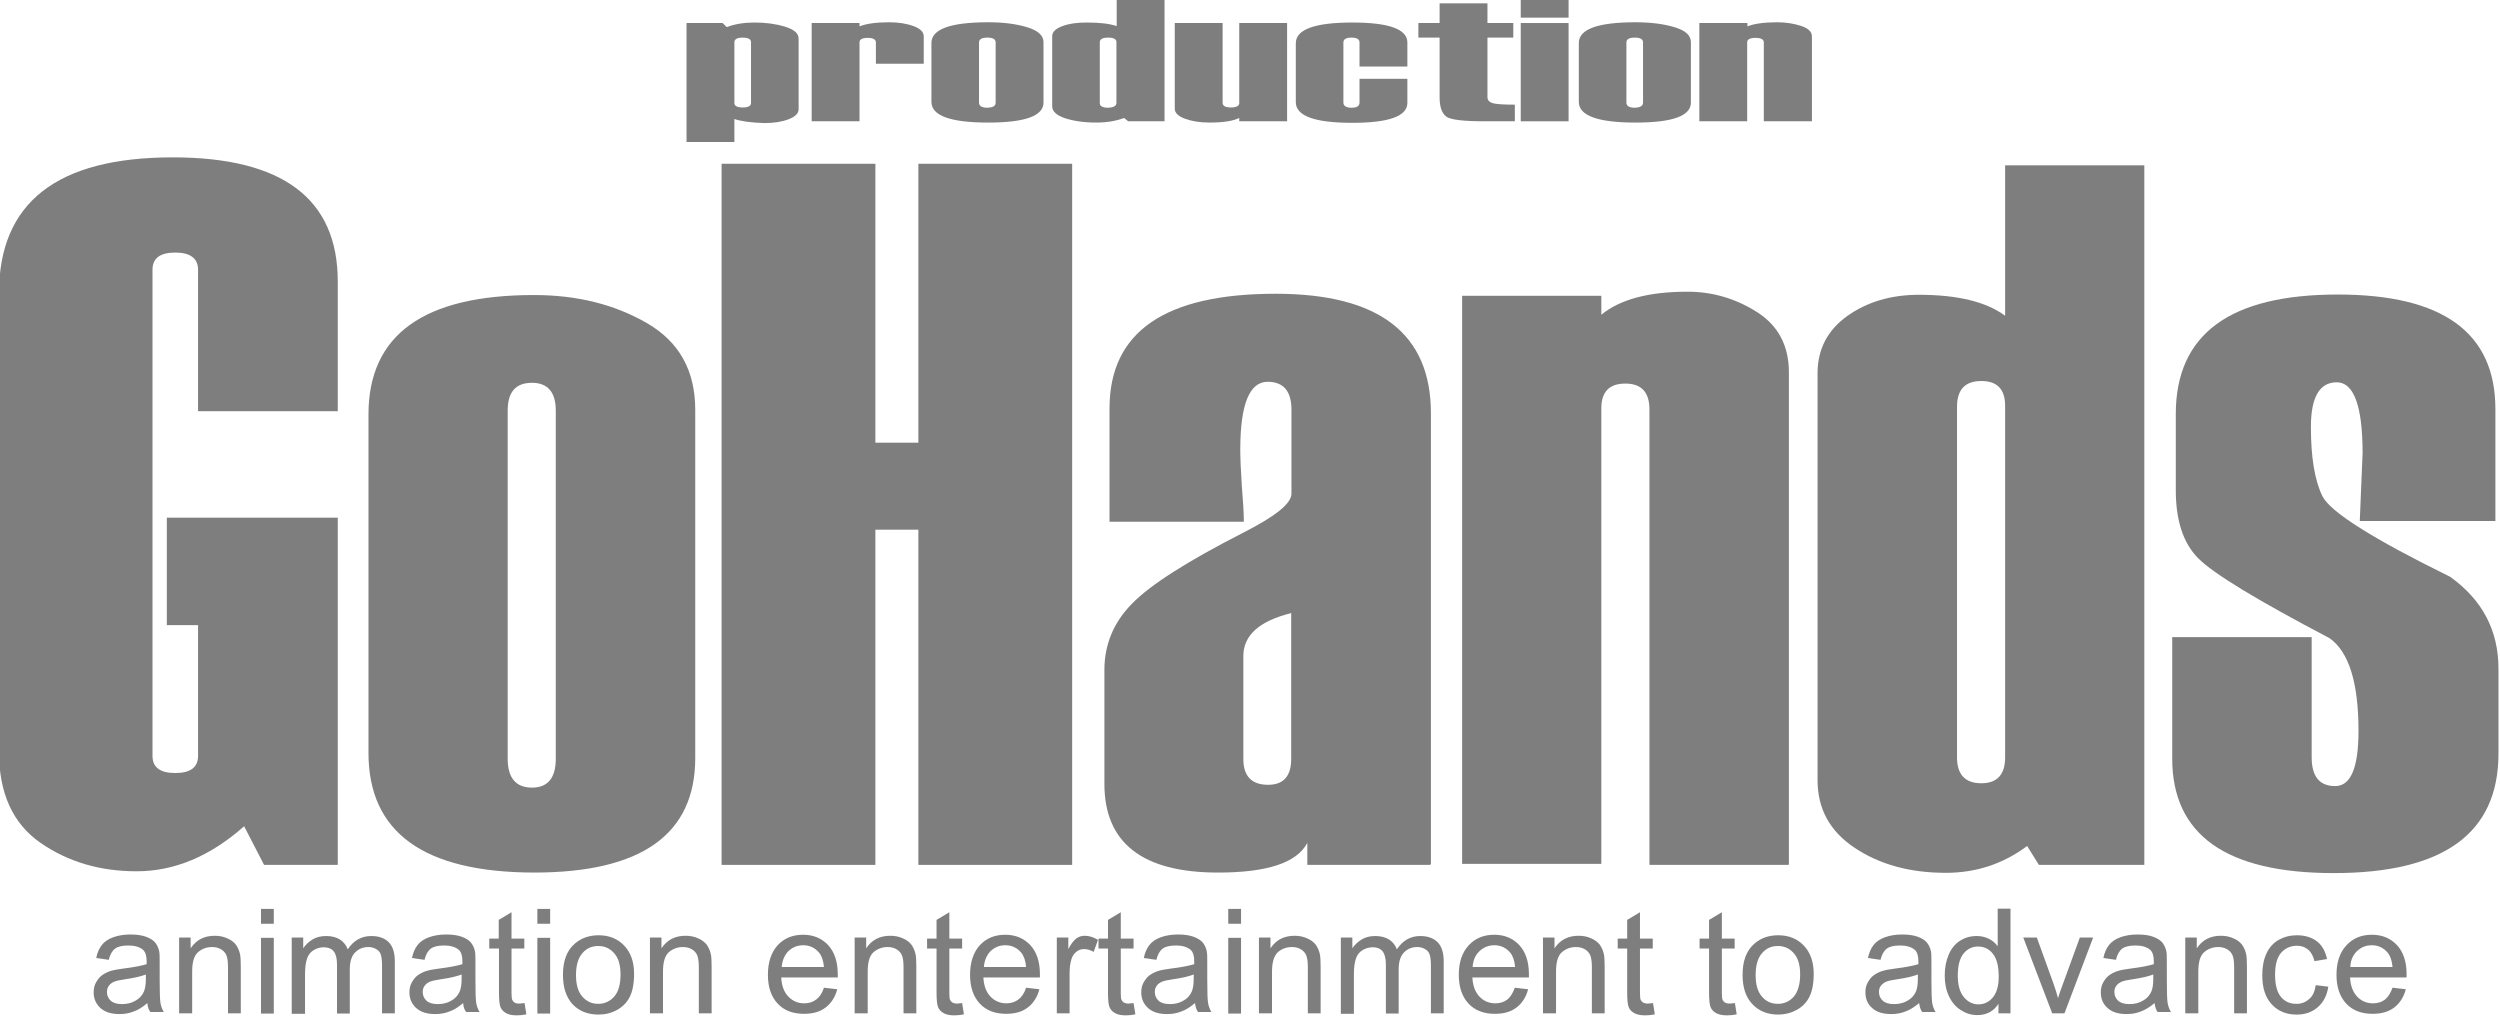
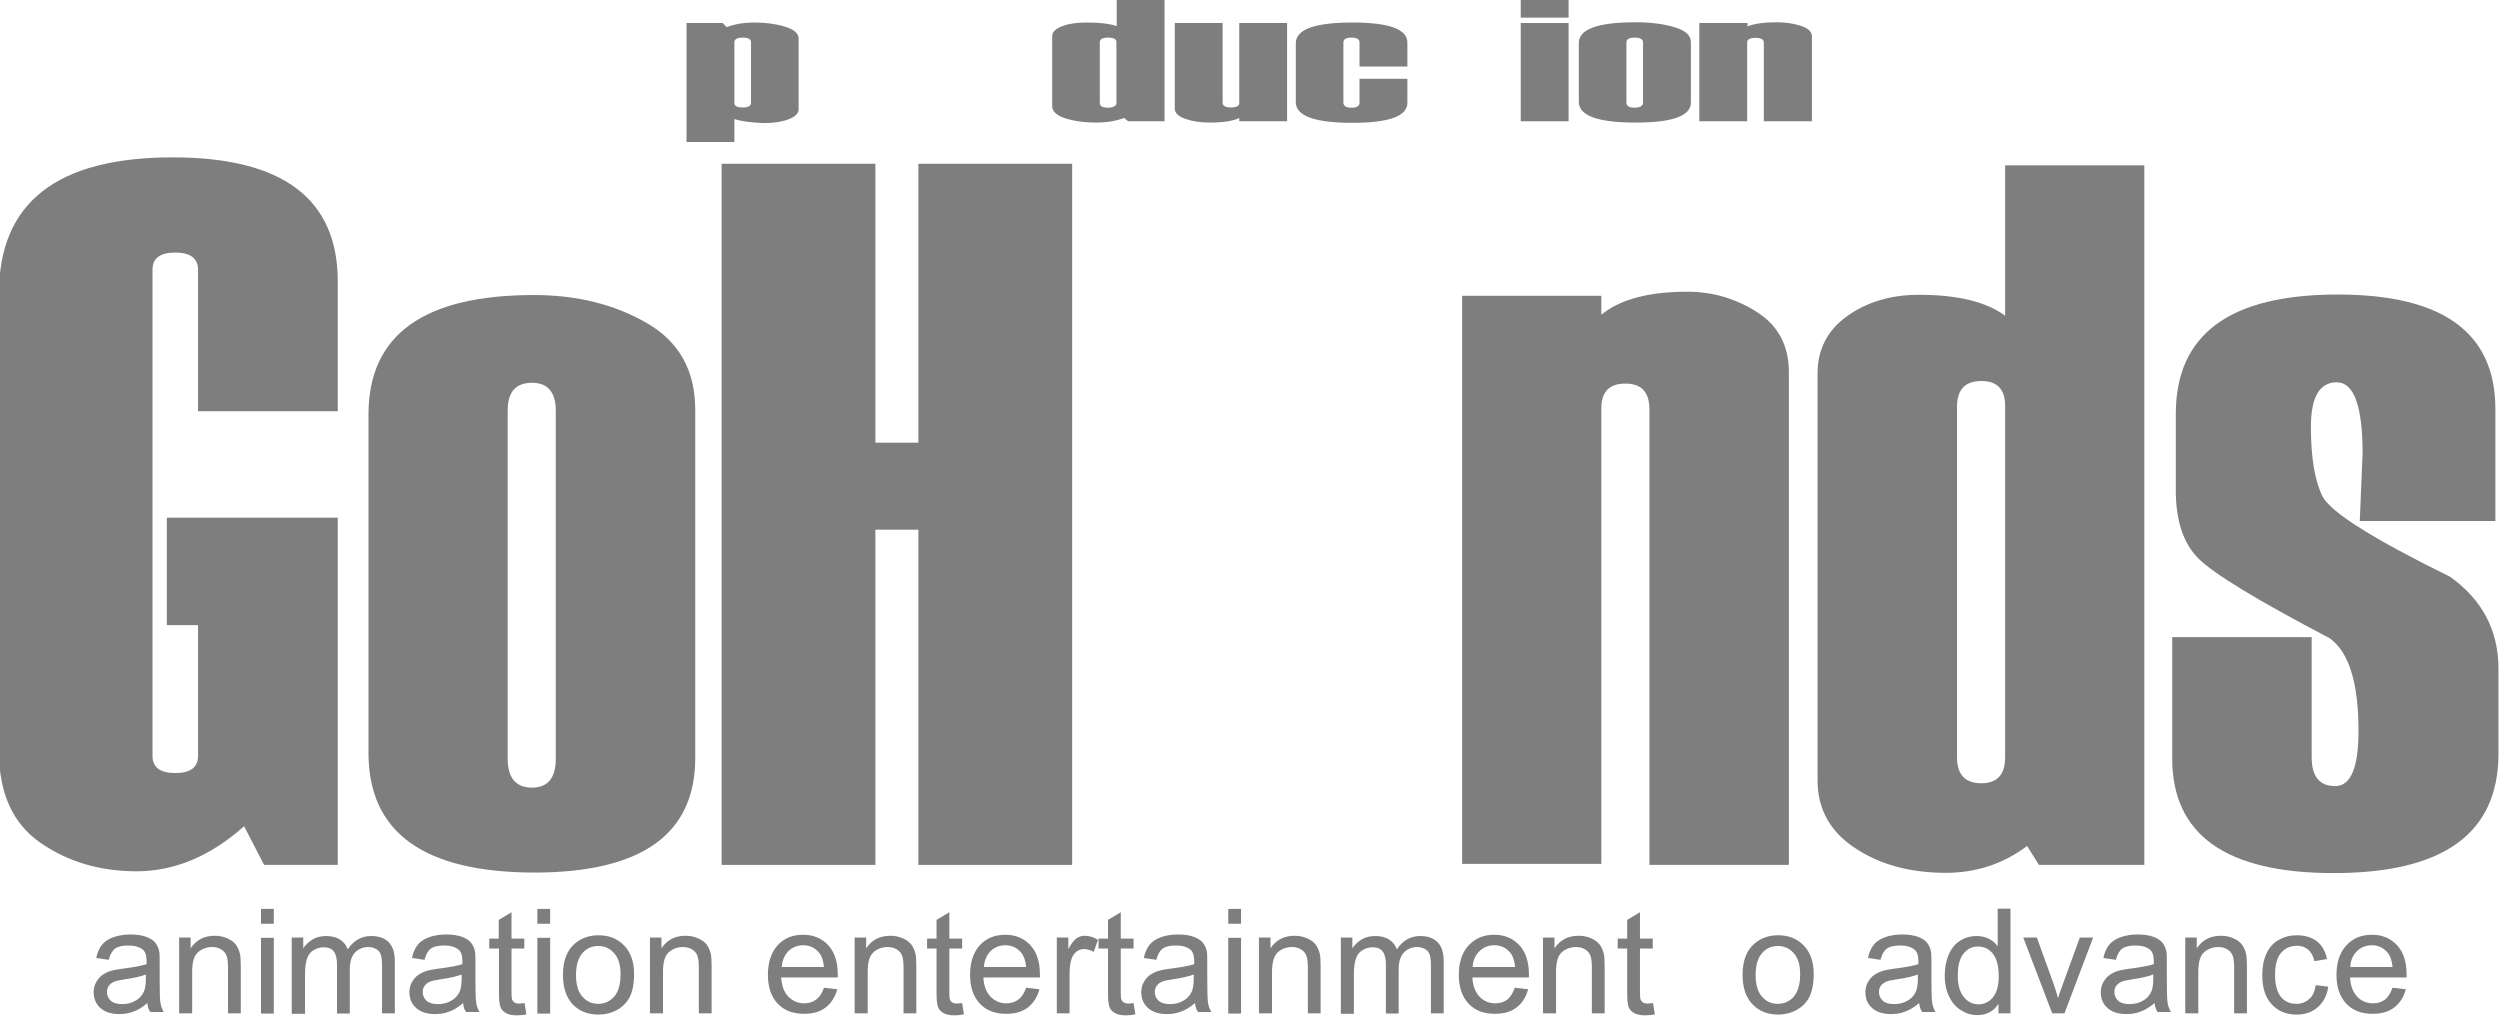
<svg xmlns="http://www.w3.org/2000/svg" style="enable-background:new 0 0 976.7 396.7" version="1.1" viewBox="0 0 977 397" xml:space="preserve">
  <title>GoHands logo</title>
  <style type="text/css">
	.st0{fill:#7E7E7E;}
</style>
  <path class="st0" d="m132 338h-28.8l-7.8-15.1c-13.2 11.7-27.2 17.6-42 17.6-14.4 0-26.9-3.7-37.7-11.2-10.7-7.5-16.1-19.3-16.1-35.6v-179c0-35.5 22.6-53.2 67.9-53.2 43 0 64.5 16.2 64.5 48.5v50.7h-54.6v-55.3c0-4.4-3-6.7-8.9-6.7s-8.9 2.2-8.9 6.7v190c0 4.5 3 6.7 8.9 6.7s8.9-2.2 8.9-6.7v-51.1h-12.2v-42h66.8v136z" />
  <path class="st0" d="m144 295v-133c0-31.2 21.6-46.7 64.7-46.7 16.7 0 31.3 3.6 44 10.9s19 18.6 19 34v136c0 29.9-21 44.8-63 44.8-43.2-0.1-64.7-15.7-64.7-46.8zm73.2 1.5v-136c0-7.2-3.1-10.9-9.3-10.9-6.4 0-9.5 3.6-9.5 10.9v136c0 7.5 3.2 11.3 9.5 11.3 6.2 0 9.3-3.8 9.3-11.3z" />
  <path class="st0" d="m419 338h-60.1v-131h-16.8v131h-60.1v-274h60.1v109h16.8v-109h60.1v274z" />
-   <path class="st0" d="m559 338h-48.1v-8.6c-4.1 7.8-15.7 11.6-34.9 11.6-29.6 0-44.4-11.6-44.4-34.7v-44.5c0-9.9 3.6-18.6 10.8-25.9 7.2-7.4 21.7-16.6 43.4-27.7 12.6-6.4 18.9-11.4 18.9-15.3v-32.8c0-7.2-3.1-10.9-9.3-10.9-7.1 0-10.7 8.8-10.7 26.5 0 3.2 0.2 7.9 0.6 14.1 0.5 6.2 0.8 10.9 0.8 14.1h-52.5v-44.3c0-29.9 21.6-44.8 64.9-44.8 40.5 0 60.7 15.6 60.7 46.7v176zm-54.4-41.4v-57c-12.5 3.1-18.7 8.7-18.7 16.8v40.2c0 6.7 3.2 10.1 9.7 10.1 6 0 9-3.4 9-10.1z" />
  <path class="st0" d="m699 338h-54.4v-178c0-6.7-3.1-10.1-9.4-10.1s-9.4 3.2-9.4 9.7v178h-54.4v-222h54.4v7.4c7.3-6 18.5-9 33.7-9 9.8 0 18.9 2.7 27.2 8s12.4 13.2 12.4 23.5v192z" />
  <path class="st0" d="m838 338h-41.2l-4.6-7.4c-9.3 7-19.9 10.5-31.8 10.5-13.9 0-25.7-3.2-35.5-9.7s-14.6-15.3-14.6-26.5v-159c0-9.4 3.9-16.9 11.6-22.4s17.1-8.3 28-8.3c15 0 26.3 2.7 33.7 8.2v-58.8h54.4v274zm-54.4-41.4v-138c0-6.5-3.1-9.7-9.3-9.7-6.4 0-9.5 3.4-9.5 10.1v137c0 6.7 3.2 10.1 9.5 10.1 6.2 0 9.3-3.4 9.3-10.1z" />
  <path class="st0" d="m849 249h54.4v46.9c0 7.5 3 11.3 9.2 11.3 6.1 0 9.1-7.2 9.1-21.6 0-18.7-3.7-30.8-11.3-36.2-28.4-14.9-45.5-25.3-51.3-31.2-5.9-5.9-8.8-14.8-8.8-26.6v-29.8c0-31.2 21.1-46.7 63.3-46.7 41.1 0 61.6 14.9 61.6 44.8v43.7h-53l1.1-26.5c0-18.4-3.4-27.7-10.1-27.7s-10.1 5.8-10.1 17.4c0 12 1.5 21 4.5 27.1s19.6 16.6 49.9 31.5c12.6 9 18.9 21 18.9 35.9v33.2c0 31.2-21.5 46.7-64.4 46.7-42 0-63.1-14.9-63.1-44.8v-47.4z" />
  <path class="st0" d="m57.6 392c-1.9 1.6-3.6 2.7-5.4 3.3-1.7 0.7-3.6 1-5.5 1-3.3 0-5.7-0.8-7.5-2.4-1.7-1.6-2.6-3.6-2.6-6.1 0-1.5 0.3-2.8 1-4s1.5-2.2 2.6-2.9 2.3-1.3 3.6-1.6c1-0.3 2.5-0.5 4.5-0.8 4.1-0.5 7-1.1 9-1.7v-1.3c0-2-0.5-3.5-1.4-4.3-1.3-1.1-3.2-1.7-5.7-1.7-2.4 0-4.1 0.4-5.2 1.2s-2 2.3-2.5 4.4l-4.9-0.7c0.4-2.1 1.2-3.8 2.2-5.1s2.5-2.3 4.4-3 4.2-1.1 6.7-1.1 4.6 0.3 6.2 0.9 2.7 1.3 3.5 2.2c0.7 0.9 1.3 2 1.6 3.4 0.2 0.9 0.2 2.4 0.2 4.6v6.7c0 4.7 0.1 7.6 0.3 8.9 0.2 1.2 0.6 2.4 1.3 3.6h-5.2c-0.8-0.9-1.1-2.1-1.2-3.5zm-0.5-11.2c-1.8 0.7-4.6 1.4-8.2 1.9-2.1 0.3-3.5 0.6-4.4 1s-1.5 0.9-2 1.6-0.7 1.5-0.7 2.4c0 1.3 0.5 2.5 1.5 3.4s2.5 1.3 4.4 1.3 3.7-0.4 5.2-1.3c1.5-0.8 2.6-2 3.3-3.5 0.5-1.1 0.8-2.8 0.8-5v-1.8z" />
  <path class="st0" d="m70 396v-29.6h4.5v4.2c2.2-3.3 5.3-4.9 9.4-4.9 1.8 0 3.4 0.3 4.9 1 1.5 0.6 2.6 1.5 3.4 2.5 0.7 1 1.3 2.3 1.6 3.7 0.2 0.9 0.3 2.6 0.3 4.9v18.2h-5v-18c0-2-0.2-3.6-0.6-4.6s-1.1-1.8-2.1-2.4-2.2-0.9-3.5-0.9c-2.1 0-4 0.7-5.5 2-1.6 1.4-2.3 3.9-2.3 7.7v16.2h-5.1z" />
  <path class="st0" d="m102 361v-5.8h5v5.8h-5zm0 35.1v-29.6h5v29.6h-5z" />
  <path class="st0" d="m114 396v-29.6h4.5v4.2c0.9-1.4 2.2-2.6 3.7-3.5s3.3-1.3 5.3-1.3c2.2 0 4 0.5 5.4 1.4s2.4 2.2 3 3.8c2.3-3.5 5.4-5.2 9.2-5.2 2.9 0 5.2 0.8 6.8 2.4s2.4 4.1 2.4 7.5v20.3h-5v-18.7c0-2-0.2-3.4-0.5-4.3s-0.9-1.6-1.8-2.1-1.9-0.8-3-0.8c-2.1 0-3.8 0.7-5.2 2.1s-2.1 3.6-2.1 6.7v17.2h-5v-19.2c0-2.2-0.4-3.9-1.2-5s-2.2-1.7-4-1.7c-1.4 0-2.7 0.4-3.9 1.1s-2.1 1.8-2.6 3.3c-0.5 1.4-0.8 3.5-0.8 6.2v15.4h-5.2z" />
  <path class="st0" d="m181 392c-1.9 1.6-3.6 2.7-5.4 3.3-1.7 0.7-3.6 1-5.5 1-3.3 0-5.7-0.8-7.5-2.4-1.7-1.6-2.6-3.6-2.6-6.1 0-1.5 0.3-2.8 1-4s1.5-2.2 2.6-2.9 2.3-1.3 3.6-1.6c1-0.3 2.5-0.5 4.5-0.8 4.1-0.5 7-1.1 9-1.7v-1.3c0-2-0.5-3.5-1.4-4.3-1.3-1.1-3.2-1.7-5.7-1.7-2.4 0-4.1 0.4-5.2 1.2s-2 2.3-2.5 4.4l-4.9-0.7c0.4-2.1 1.2-3.8 2.2-5.1s2.5-2.3 4.4-3 4.2-1.1 6.7-1.1 4.6 0.3 6.2 0.9 2.7 1.3 3.5 2.2c0.7 0.9 1.3 2 1.6 3.4 0.2 0.9 0.2 2.4 0.2 4.6v6.7c0 4.7 0.1 7.6 0.3 8.9 0.2 1.2 0.6 2.4 1.3 3.6h-5.2c-0.8-0.9-1.1-2.1-1.2-3.5zm-0.5-11.2c-1.8 0.7-4.6 1.4-8.2 1.9-2.1 0.3-3.5 0.6-4.4 1s-1.5 0.9-2 1.6-0.7 1.5-0.7 2.4c0 1.3 0.5 2.5 1.5 3.4s2.5 1.3 4.4 1.3 3.7-0.4 5.2-1.3c1.5-0.8 2.6-2 3.3-3.5 0.5-1.1 0.8-2.8 0.8-5v-1.8z" />
  <path class="st0" d="m205 392 0.7 4.4c-1.4 0.3-2.7 0.4-3.8 0.4-1.8 0-3.2-0.3-4.2-0.9s-1.7-1.3-2.1-2.3c-0.4-0.9-0.6-2.9-0.6-5.9v-17h-3.8v-3.9h3.7v-7.3l5-3v10.3h5v3.9h-5v17.3c0 1.4 0.1 2.4 0.3 2.8s0.5 0.7 0.9 1 1 0.4 1.7 0.4c0.5 0 1.2-0.1 2.2-0.2z" />
  <path class="st0" d="m210 361v-5.8h5v5.8h-5zm0 35.1v-29.6h5v29.6h-5z" />
  <path class="st0" d="m220 381c0-5.5 1.5-9.5 4.6-12.2 2.5-2.2 5.7-3.3 9.3-3.3 4.1 0 7.4 1.3 10 4s3.9 6.4 3.9 11.1c0 3.8-0.6 6.8-1.7 9s-2.8 3.9-5 5.1-4.6 1.8-7.2 1.8c-4.1 0-7.5-1.3-10.1-4-2.5-2.7-3.8-6.5-3.8-11.5zm5.1 0c0 3.8 0.8 6.6 2.5 8.5s3.7 2.8 6.2 2.8 4.6-1 6.2-2.8c1.7-1.9 2.5-4.8 2.5-8.7 0-3.7-0.8-6.4-2.5-8.3s-3.7-2.8-6.2-2.8-4.6 0.9-6.2 2.8c-1.6 1.8-2.5 4.7-2.5 8.5z" />
  <path class="st0" d="m254 396v-29.6h4.5v4.2c2.2-3.3 5.3-4.9 9.4-4.9 1.8 0 3.4 0.3 4.9 1 1.5 0.6 2.6 1.5 3.4 2.5 0.7 1 1.3 2.3 1.6 3.7 0.2 0.9 0.3 2.6 0.3 4.9v18.2h-5v-18c0-2-0.2-3.6-0.6-4.6s-1.1-1.8-2.1-2.4-2.2-0.9-3.5-0.9c-2.1 0-4 0.7-5.5 2-1.6 1.4-2.3 3.9-2.3 7.7v16.2h-5.1z" />
  <path class="st0" d="m322 386 5.2 0.6c-0.8 3-2.3 5.4-4.5 7.1s-5 2.5-8.5 2.5c-4.3 0-7.8-1.3-10.3-4s-3.8-6.4-3.8-11.2c0-5 1.3-8.8 3.8-11.6 2.6-2.8 5.9-4.1 10-4.1 4 0 7.2 1.4 9.7 4 2.5 2.7 3.8 6.5 3.8 11.4v1.3h-22.1c0.2 3.3 1.1 5.7 2.8 7.5 1.7 1.7 3.7 2.6 6.2 2.6 1.8 0 3.4-0.5 4.7-1.5 1.2-0.9 2.3-2.4 3-4.6zm-16.5-8.1h16.5c-0.2-2.5-0.9-4.4-1.9-5.6-1.6-1.9-3.7-2.9-6.2-2.9-2.3 0-4.2 0.8-5.8 2.3-1.5 1.6-2.4 3.6-2.6 6.2z" />
  <path class="st0" d="m334 396v-29.6h4.5v4.2c2.2-3.3 5.3-4.9 9.4-4.9 1.8 0 3.4 0.3 4.9 1 1.5 0.6 2.6 1.5 3.4 2.5 0.7 1 1.3 2.3 1.6 3.7 0.2 0.9 0.3 2.6 0.3 4.9v18.2h-5v-18c0-2-0.2-3.6-0.6-4.6s-1.1-1.8-2.1-2.4-2.2-0.9-3.5-0.9c-2.1 0-4 0.7-5.5 2-1.6 1.4-2.3 3.9-2.3 7.7v16.2h-5.1z" />
  <path class="st0" d="m376 392 0.7 4.4c-1.4 0.3-2.7 0.4-3.8 0.4-1.8 0-3.2-0.3-4.2-0.9s-1.7-1.3-2.1-2.3c-0.4-0.9-0.6-2.9-0.6-5.9v-17h-3.7v-3.9h3.7v-7.3l5-3v10.3h5v3.9h-5v17.3c0 1.4 0.1 2.4 0.3 2.8s0.5 0.7 0.9 1c0.4 0.2 1 0.4 1.7 0.4 0.5 0 1.2-0.1 2.1-0.2z" />
  <path class="st0" d="m401 386 5.2 0.6c-0.8 3-2.3 5.4-4.5 7.1s-5 2.5-8.5 2.5c-4.3 0-7.8-1.3-10.3-4s-3.8-6.4-3.8-11.2c0-5 1.3-8.8 3.8-11.6 2.6-2.8 5.9-4.1 10-4.1 4 0 7.2 1.4 9.7 4 2.5 2.7 3.8 6.5 3.8 11.4v1.3h-22.1c0.2 3.3 1.1 5.7 2.8 7.5 1.7 1.7 3.7 2.6 6.2 2.6 1.8 0 3.4-0.5 4.7-1.5 1.2-0.9 2.3-2.4 3-4.6zm-16.5-8.1h16.5c-0.2-2.5-0.9-4.4-1.9-5.6-1.6-1.9-3.7-2.9-6.2-2.9-2.3 0-4.2 0.8-5.8 2.3-1.5 1.6-2.4 3.6-2.6 6.2z" />
  <path class="st0" d="m413 396v-29.6h4.5v4.5c1.1-2.1 2.2-3.5 3.2-4.2s2-1 3.2-1c1.7 0 3.4 0.5 5.2 1.6l-1.7 4.7c-1.2-0.7-2.5-1.1-3.7-1.1-1.1 0-2.1 0.3-3 1s-1.5 1.6-1.9 2.7c-0.6 1.8-0.8 3.7-0.8 5.9v15.5h-5z" />
  <path class="st0" d="m443 392 0.7 4.4c-1.4 0.3-2.7 0.4-3.8 0.4-1.8 0-3.2-0.3-4.2-0.9s-1.7-1.3-2.1-2.3c-0.4-0.9-0.6-2.9-0.6-5.9v-17h-3.7v-3.9h3.7v-7.3l5-3v10.3h5v3.9h-5v17.3c0 1.4 0.1 2.4 0.3 2.8s0.5 0.7 0.9 1c0.4 0.2 1 0.4 1.7 0.4 0.5 0 1.2-0.1 2.1-0.2z" />
  <path class="st0" d="m467 392c-1.9 1.6-3.6 2.7-5.4 3.3-1.7 0.7-3.6 1-5.5 1-3.3 0-5.7-0.8-7.5-2.4-1.7-1.6-2.6-3.6-2.6-6.1 0-1.5 0.3-2.8 1-4s1.5-2.2 2.6-2.9 2.3-1.3 3.6-1.6c1-0.3 2.5-0.5 4.5-0.8 4.1-0.5 7-1.1 9-1.7v-1.3c0-2-0.5-3.5-1.4-4.3-1.3-1.1-3.2-1.7-5.7-1.7-2.4 0-4.1 0.4-5.2 1.2s-2 2.3-2.5 4.4l-4.9-0.7c0.4-2.1 1.2-3.8 2.2-5.1s2.5-2.3 4.4-3 4.2-1.1 6.7-1.1 4.6 0.3 6.2 0.9 2.7 1.3 3.5 2.2c0.7 0.9 1.3 2 1.6 3.4 0.2 0.9 0.2 2.4 0.2 4.6v6.7c0 4.7 0.1 7.6 0.3 8.9 0.2 1.2 0.6 2.4 1.3 3.6h-5.2c-0.7-0.9-1-2.1-1.2-3.5zm-0.4-11.2c-1.8 0.7-4.6 1.4-8.2 1.9-2.1 0.3-3.5 0.6-4.4 1s-1.5 0.9-2 1.6-0.7 1.5-0.7 2.4c0 1.3 0.5 2.5 1.5 3.4s2.5 1.3 4.4 1.3 3.7-0.4 5.2-1.3c1.5-0.8 2.6-2 3.3-3.5 0.5-1.1 0.8-2.8 0.8-5v-1.8z" />
  <path class="st0" d="m480 361v-5.8h5v5.8h-5zm0 35.1v-29.6h5v29.6h-5z" />
  <path class="st0" d="m492 396v-29.6h4.5v4.2c2.2-3.3 5.3-4.9 9.4-4.9 1.8 0 3.4 0.3 4.9 1 1.5 0.6 2.6 1.5 3.4 2.5 0.7 1 1.3 2.3 1.6 3.7 0.2 0.9 0.3 2.6 0.3 4.9v18.2h-5v-18c0-2-0.2-3.6-0.6-4.6s-1.1-1.8-2.1-2.4-2.2-0.9-3.5-0.9c-2.1 0-4 0.7-5.5 2-1.5 1.4-2.3 3.9-2.3 7.7v16.2h-5.1z" />
  <path class="st0" d="m524 396v-29.6h4.5v4.2c0.9-1.4 2.2-2.6 3.7-3.5s3.3-1.3 5.3-1.3c2.2 0 4 0.5 5.4 1.4s2.4 2.2 3 3.8c2.3-3.5 5.4-5.2 9.1-5.2 2.9 0 5.2 0.8 6.8 2.4s2.4 4.1 2.4 7.5v20.3h-5v-18.7c0-2-0.2-3.4-0.5-4.3s-0.9-1.6-1.8-2.1-1.9-0.8-3-0.8c-2.1 0-3.8 0.7-5.2 2.1s-2.1 3.6-2.1 6.7v17.2h-5v-19.2c0-2.2-0.4-3.9-1.2-5s-2.1-1.7-4-1.7c-1.4 0-2.7 0.4-3.9 1.1s-2.1 1.8-2.6 3.3c-0.5 1.4-0.8 3.5-0.8 6.2v15.4h-5.1z" />
  <path class="st0" d="m592 386 5.2 0.6c-0.8 3-2.3 5.4-4.5 7.1s-5 2.5-8.5 2.5c-4.3 0-7.8-1.3-10.3-4s-3.8-6.4-3.8-11.2c0-5 1.3-8.8 3.9-11.6s5.9-4.1 10-4.1c4 0 7.2 1.4 9.7 4 2.5 2.7 3.8 6.5 3.8 11.4v1.3h-22.1c0.2 3.3 1.1 5.7 2.8 7.5 1.6 1.7 3.7 2.6 6.2 2.6 1.8 0 3.4-0.5 4.7-1.5 1.1-0.9 2.1-2.4 2.9-4.6zm-16.5-8.1h16.6c-0.2-2.5-0.9-4.4-1.9-5.6-1.6-1.9-3.7-2.9-6.2-2.9-2.3 0-4.2 0.8-5.8 2.3-1.7 1.6-2.5 3.6-2.7 6.2z" />
  <path class="st0" d="m603 396v-29.6h4.5v4.2c2.2-3.3 5.3-4.9 9.4-4.9 1.8 0 3.4 0.3 4.9 1 1.5 0.6 2.6 1.5 3.4 2.5 0.7 1 1.3 2.3 1.6 3.7 0.2 0.9 0.3 2.6 0.3 4.9v18.2h-5v-18c0-2-0.2-3.6-0.6-4.6s-1.1-1.8-2.1-2.4-2.2-0.9-3.5-0.9c-2.1 0-4 0.7-5.5 2-1.6 1.4-2.3 3.9-2.3 7.7v16.2h-5.1z" />
  <path class="st0" d="m646 392 0.7 4.4c-1.4 0.3-2.7 0.4-3.8 0.4-1.8 0-3.2-0.3-4.3-0.9-1-0.6-1.7-1.3-2.1-2.3-0.4-0.9-0.6-2.9-0.6-5.9v-17h-3.7v-3.9h3.7v-7.3l5-3v10.3h5v3.9h-5v17.3c0 1.4 0.1 2.4 0.3 2.8s0.5 0.7 0.9 1c0.4 0.2 1 0.4 1.7 0.4 0.6 0 1.3-0.1 2.2-0.2z" />
-   <path class="st0" d="m678 392 0.7 4.4c-1.4 0.3-2.7 0.4-3.8 0.4-1.8 0-3.2-0.3-4.3-0.9-1-0.6-1.7-1.3-2.1-2.3-0.4-0.9-0.6-2.9-0.6-5.9v-17h-3.7v-3.9h3.7v-7.3l5-3v10.3h5v3.9h-5v17.3c0 1.4 0.1 2.4 0.3 2.8s0.5 0.7 0.9 1c0.4 0.2 1 0.4 1.7 0.4 0.6 0 1.3-0.1 2.2-0.2z" />
  <path class="st0" d="m681 381c0-5.5 1.5-9.5 4.6-12.2 2.5-2.2 5.6-3.3 9.3-3.3 4.1 0 7.4 1.3 10 4s3.9 6.4 3.9 11.1c0 3.8-0.6 6.8-1.7 9s-2.8 3.9-5 5.1-4.6 1.8-7.1 1.8c-4.2 0-7.5-1.3-10.1-4s-3.9-6.5-3.9-11.5zm5.1 0c0 3.8 0.8 6.6 2.5 8.5 1.6 1.9 3.7 2.8 6.2 2.8s4.6-1 6.2-2.8c1.6-1.9 2.5-4.8 2.5-8.7 0-3.7-0.8-6.4-2.5-8.3s-3.7-2.8-6.2-2.8-4.6 0.9-6.2 2.8c-1.6 1.8-2.5 4.7-2.5 8.5z" />
  <path class="st0" d="m750 392c-1.9 1.6-3.7 2.7-5.4 3.3-1.7 0.7-3.6 1-5.5 1-3.3 0-5.8-0.8-7.5-2.4-1.8-1.6-2.6-3.6-2.6-6.1 0-1.5 0.3-2.8 1-4s1.5-2.2 2.6-2.9 2.3-1.3 3.6-1.6c1-0.3 2.5-0.5 4.5-0.8 4.1-0.5 7-1.1 9-1.7v-1.3c0-2-0.5-3.5-1.4-4.3-1.3-1.1-3.2-1.7-5.7-1.7-2.4 0-4.1 0.4-5.2 1.2s-2 2.3-2.5 4.4l-4.9-0.7c0.4-2.1 1.2-3.8 2.2-5.1s2.5-2.3 4.4-3 4.2-1.1 6.7-1.1 4.6 0.3 6.2 0.9 2.7 1.3 3.5 2.2c0.7 0.9 1.3 2 1.6 3.4 0.2 0.9 0.2 2.4 0.2 4.6v6.7c0 4.7 0.1 7.6 0.3 8.9 0.2 1.2 0.6 2.4 1.3 3.6h-5.2c-0.7-0.9-1-2.1-1.2-3.5zm-0.4-11.2c-1.8 0.7-4.6 1.4-8.2 1.9-2.1 0.3-3.5 0.6-4.4 1-0.8 0.4-1.5 0.9-2 1.6s-0.7 1.5-0.7 2.4c0 1.3 0.5 2.5 1.5 3.4s2.5 1.3 4.4 1.3 3.7-0.4 5.2-1.3c1.5-0.8 2.6-2 3.3-3.5 0.5-1.1 0.8-2.8 0.8-5v-1.8z" />
  <path class="st0" d="m781 396v-3.7c-1.9 2.9-4.6 4.4-8.3 4.4-2.4 0-4.5-0.7-6.5-2s-3.5-3.1-4.6-5.5c-1.1-2.3-1.6-5-1.6-8s0.5-5.6 1.5-8 2.5-4.3 4.4-5.5c2-1.3 4.2-1.9 6.6-1.9 1.8 0 3.4 0.4 4.8 1.1s2.5 1.7 3.4 2.9v-14.7h5v40.9h-4.7zm-15.9-14.8c0 3.8 0.8 6.6 2.4 8.5s3.5 2.8 5.7 2.8 4.1-0.9 5.6-2.7 2.3-4.5 2.3-8.2c0-4.1-0.8-7-2.3-8.9s-3.5-2.8-5.8-2.8c-2.2 0-4.1 0.9-5.6 2.7s-2.3 4.7-2.3 8.6z" />
  <path class="st0" d="m802 396-11.3-29.6h5.3l6.4 17.7c0.7 1.9 1.3 3.9 1.9 6 0.4-1.6 1.1-3.4 1.9-5.6l6.6-18.1h5.2l-11.2 29.6h-4.8z" />
  <path class="st0" d="m842 392c-1.9 1.6-3.7 2.7-5.4 3.3-1.7 0.7-3.6 1-5.5 1-3.3 0-5.8-0.8-7.5-2.4-1.8-1.6-2.6-3.6-2.6-6.1 0-1.5 0.3-2.8 1-4s1.5-2.2 2.6-2.9 2.3-1.3 3.6-1.6c1-0.3 2.5-0.5 4.5-0.8 4.1-0.5 7-1.1 9-1.7v-1.3c0-2-0.5-3.5-1.4-4.3-1.3-1.1-3.2-1.7-5.7-1.7-2.4 0-4.1 0.4-5.2 1.2s-2 2.3-2.5 4.4l-4.9-0.7c0.4-2.1 1.2-3.8 2.2-5.1s2.5-2.3 4.4-3 4.2-1.1 6.7-1.1 4.6 0.3 6.2 0.9 2.7 1.3 3.5 2.2c0.7 0.9 1.3 2 1.6 3.4 0.2 0.9 0.2 2.4 0.2 4.6v6.7c0 4.7 0.1 7.6 0.3 8.9 0.2 1.2 0.6 2.4 1.3 3.6h-5.2c-0.7-0.9-1-2.1-1.2-3.5zm-0.4-11.2c-1.8 0.7-4.6 1.4-8.2 1.9-2.1 0.3-3.5 0.6-4.4 1-0.8 0.4-1.5 0.9-2 1.6s-0.7 1.5-0.7 2.4c0 1.3 0.5 2.5 1.5 3.4s2.5 1.3 4.4 1.3 3.7-0.4 5.2-1.3c1.5-0.8 2.6-2 3.3-3.5 0.5-1.1 0.8-2.8 0.8-5v-1.8z" />
  <path class="st0" d="m854 396v-29.6h4.5v4.2c2.2-3.3 5.3-4.9 9.4-4.9 1.8 0 3.4 0.3 4.9 1 1.5 0.6 2.6 1.5 3.4 2.5 0.7 1 1.3 2.3 1.6 3.7 0.2 0.9 0.3 2.6 0.3 4.9v18.2h-5v-18c0-2-0.2-3.6-0.6-4.6s-1.1-1.8-2.1-2.4-2.2-0.9-3.5-0.9c-2.1 0-4 0.7-5.5 2-1.6 1.4-2.3 3.9-2.3 7.7v16.2h-5.1z" />
  <path class="st0" d="m905 385 4.9 0.6c-0.5 3.4-1.9 6.1-4.1 8s-4.9 2.9-8.2 2.9c-4.1 0-7.3-1.3-9.8-4s-3.7-6.4-3.7-11.4c0-3.2 0.5-6 1.6-8.4s2.7-4.2 4.8-5.4c2.2-1.2 4.5-1.8 7.1-1.8 3.2 0 5.8 0.8 7.9 2.4 2 1.6 3.3 3.9 3.9 6.9l-4.9 0.8c-0.5-2-1.3-3.5-2.5-4.5s-2.6-1.5-4.3-1.5c-2.5 0-4.6 0.9-6.2 2.7s-2.4 4.7-2.4 8.6c0 4 0.8 6.9 2.3 8.7s3.5 2.7 6 2.7c2 0 3.6-0.6 4.9-1.8 1.5-1.1 2.3-3 2.7-5.5z" />
  <path class="st0" d="m935 386 5.2 0.6c-0.8 3-2.3 5.4-4.5 7.1s-5 2.5-8.5 2.5c-4.3 0-7.8-1.3-10.3-4s-3.8-6.4-3.8-11.2c0-5 1.3-8.8 3.9-11.6s5.9-4.1 10-4.1c4 0 7.2 1.4 9.7 4 2.5 2.7 3.8 6.5 3.8 11.4v1.3h-22.1c0.2 3.3 1.1 5.7 2.8 7.5 1.6 1.7 3.7 2.6 6.2 2.6 1.8 0 3.4-0.5 4.7-1.5 1.1-0.9 2.1-2.4 2.9-4.6zm-16.5-8.1h16.5c-0.2-2.5-0.9-4.4-1.9-5.6-1.6-1.9-3.7-2.9-6.2-2.9-2.3 0-4.2 0.8-5.8 2.3-1.6 1.6-2.5 3.6-2.6 6.2z" />
  <path class="st0" d="m287 46.5v9h-18.7v-46.5h14.1l1.6 1.6c3.1-1.2 6.7-1.8 10.9-1.8s8.2 0.5 11.8 1.6 5.4 2.6 5.4 4.7v27.6c0 1.6-1.3 2.9-3.9 3.9s-5.8 1.5-9.6 1.5c-5.2-0.2-9.1-0.7-11.6-1.6zm6.5-6.3v-23.7c0-1.2-1.1-1.8-3.2-1.8-2.2 0-3.3 0.6-3.3 1.8v23.8c0 1.1 1.1 1.7 3.3 1.7 2.1 0 3.2-0.6 3.2-1.8z" />
-   <path class="st0" d="m361 24.9h-18.7v-8.3c0-1.2-1.1-1.8-3.2-1.8s-3.2 0.6-3.2 1.7v30.9h-18.7v-38.4h18.7v1.3c2.5-1 6.3-1.6 11.5-1.6 3.7 0 6.9 0.5 9.6 1.5s4 2.3 4 4v10.7z" />
-   <path class="st0" d="m364 39.8v-23c0-5.4 7.4-8.1 22.2-8.1 5.7 0 10.7 0.6 15.1 1.9 4.3 1.3 6.5 3.2 6.5 5.9v23.6c0 5.2-7.2 7.8-21.6 7.8-14.8 0-22.2-2.7-22.2-8.1zm25.1 0.3v-23.5c0-1.3-1.1-1.9-3.2-1.9-2.2 0-3.3 0.6-3.3 1.9v23.5c0 1.3 1.1 2 3.3 2 2.2-0.1 3.2-0.7 3.2-2z" />
  <path class="st0" d="m455 47.4h-14.1l-1.6-1.3c-3.2 1.2-6.8 1.8-10.9 1.8-4.8 0-8.8-0.6-12.2-1.7-3.3-1.1-5-2.7-5-4.6v-27.5c0-1.6 1.3-2.9 4-3.9 2.6-1 5.8-1.4 9.6-1.4 5.2 0 9 0.5 11.6 1.4v-10.2h18.7v47.4zm-18.7-7.2v-23.8c0-1.1-1.1-1.7-3.2-1.7-2.2 0-3.3 0.6-3.3 1.8v23.8c0 1.2 1.1 1.8 3.3 1.8 2.1-0.1 3.2-0.7 3.2-1.9z" />
  <path class="st0" d="m503 47.4h-18.7v-1.3c-2.4 1.2-6.3 1.8-11.6 1.8-3.7 0-6.9-0.5-9.6-1.5s-4-2.3-4-3.9v-33.5h18.7v31.2c0 1.2 1.1 1.8 3.3 1.8 2.1 0 3.2-0.6 3.2-1.7v-31.3h18.7v38.4z" />
  <path class="st0" d="m550 26h-18.7v-9.4c0-1.3-1.1-1.9-3.1-1.9-2.1 0-3.2 0.6-3.2 1.9v23.5c0 1.3 1.1 2 3.2 2s3.1-0.7 3.1-2v-9.3h18.7v9.4c0 5.2-7.2 7.8-21.5 7.8-14.8 0-22.1-2.7-22.1-8.1v-23c0-5.4 7.4-8.1 22.1-8.1 14.3 0 21.5 2.6 21.5 7.8v9.4z" />
-   <path class="st0" d="m592 47.4h-11.8c-8.4 0-13.5-0.6-15.1-1.9s-2.5-3.7-2.5-7.4v-23.4h-8.3v-5.7h8.3v-7.7h18.7v7.7h10.1v5.7h-10.1v23.3c0 1.1 0.7 1.9 2 2.3s4.2 0.6 8.7 0.6v6.5z" />
  <path class="st0" d="m613 6.9h-18.7v-6.9h18.7v6.9zm0 40.5h-18.7v-38.4h18.7v38.4z" />
  <path class="st0" d="m617 39.8v-23c0-5.4 7.4-8.1 22.2-8.1 5.7 0 10.7 0.6 15.1 1.9s6.5 3.2 6.5 5.9v23.6c0 5.2-7.2 7.8-21.6 7.8-14.8 0-22.2-2.7-22.2-8.1zm25.1 0.3v-23.5c0-1.3-1.1-1.9-3.2-1.9-2.2 0-3.3 0.6-3.3 1.9v23.5c0 1.3 1.1 2 3.3 2 2.1-0.1 3.2-0.7 3.2-2z" />
  <path class="st0" d="m708 47.4h-18.7v-30.8c0-1.2-1.1-1.8-3.2-1.8-2.2 0-3.3 0.6-3.3 1.7v30.9h-18.7v-38.4h18.8v1.3c2.5-1 6.3-1.6 11.6-1.6 3.4 0 6.5 0.5 9.3 1.4s4.3 2.3 4.3 4.1v33.2z" />
</svg>